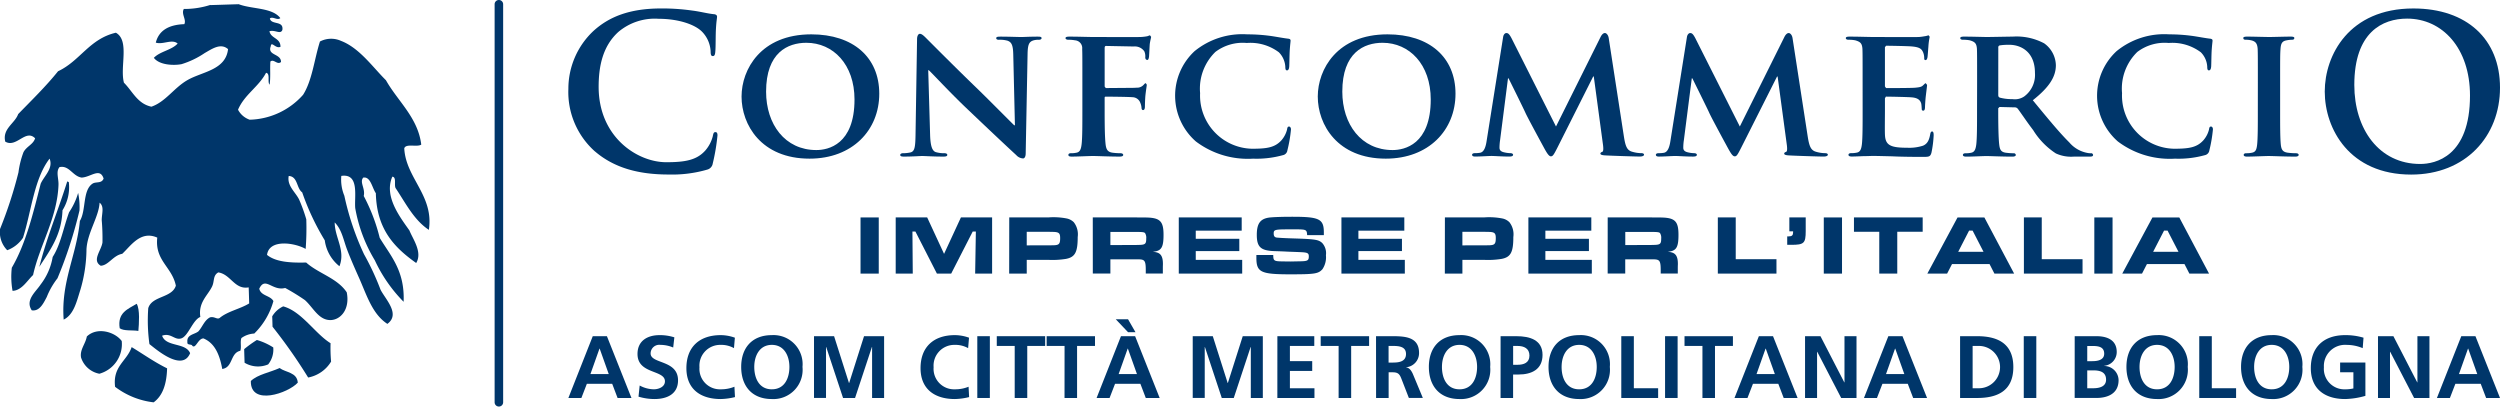
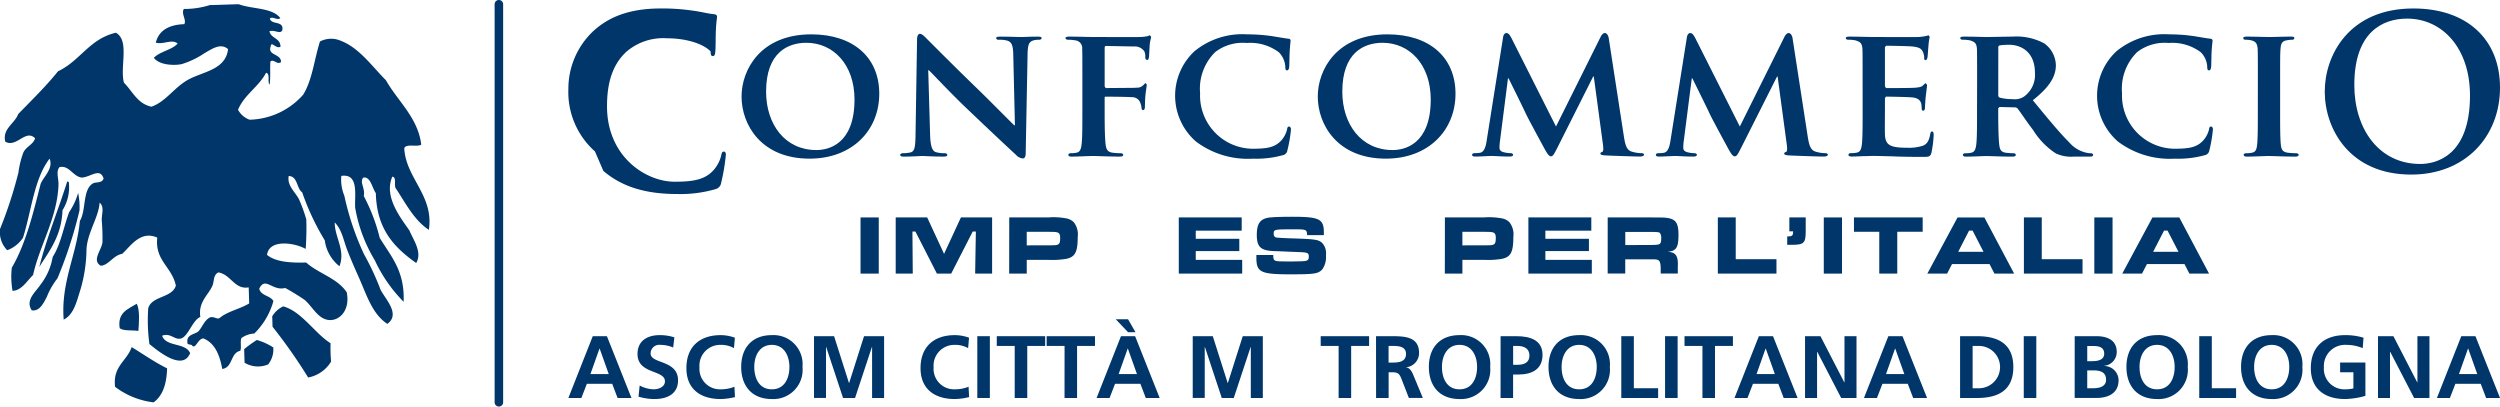
<svg xmlns="http://www.w3.org/2000/svg" width="300.29" height="48.833" viewBox="0 0 300.29 48.833">
  <defs>
    <style>.a,.b{fill:#00366a;}.a{fill-rule:evenodd;}</style>
  </defs>
  <g transform="translate(0 0.506)">
    <path class="a" d="M19.506,50.758c1.245-1.965,2.679-3.767,2.785-6.8a5.235,5.235,0,0,0,.761-3.382l-.19-.09c-1.083,3.46-2.438,6.669-3.356,10.274m3.568-6.538c-.655,1.782-1,3.853-1.962,5.343a7.436,7.436,0,0,1-1.448,3.309c-.57.872-1.889,1.874-1.062,3.1.957.151,1.427-.9,1.8-1.6a9.135,9.135,0,0,1,1.288-2.248,52.218,52.218,0,0,0,2.642-8.143,8.347,8.347,0,0,0-.161-2.112,8.165,8.165,0,0,1-1.1,2.343" transform="translate(-14.785 -19.205)" />
    <path class="a" d="M39.377,14.953c1.138-.032,2.278-.073,3.406-.106,1.62.613,4.025.384,5,1.669-.361.323-.9-.246-1.255.04.151.82,1.678.215,1.5,1.384-.234.576-.849-.046-1.552.15.174.9,1.327.784,1.327,1.872-.591.283-1.088-.751-1.173-.054-.43,1.123,1.251.852,1.234,1.879-.45.4-.856-.409-1.274-.056-.067.9.045,1.961-.1,2.78-.287-.323.118-1.365-.424-1.423-.893,1.7-2.6,2.616-3.364,4.432a2.5,2.5,0,0,0,1.4,1.2,8.863,8.863,0,0,0,6.414-2.992c1.1-1.735,1.346-4.267,2.026-6.4a2.887,2.887,0,0,1,2.532-.076c2.231.853,3.862,3.225,5.393,4.723,1.416,2.52,3.844,4.488,4.244,7.736-.486.334-1.864-.168-2.041.453.186,3.578,3.586,5.674,2.953,9.788-1.782-1.179-2.767-3.173-3.954-4.96-.282-.345.126-1.38-.432-1.429-1.037,2.356.925,4.857,2.054,6.463.393,1.011,1.6,2.6.81,3.906-2.546-1.81-4.749-3.985-4.844-8.385-.448-.627-.629-2.035-1.517-1.871-.472.566.274,1.289.062,2.205a21.835,21.835,0,0,1,1.918,5.028c1.316,2.185,3.03,3.948,2.872,7.682a17.636,17.636,0,0,1-3.459-4.983,18.187,18.187,0,0,1-2.351-6.253c-.134-1.351.545-4.22-1.674-3.885a5.044,5.044,0,0,0,.365,2.385,32.738,32.738,0,0,0,2.366,7.03,31.214,31.214,0,0,1,1.978,4.247c.589,1.164,2.425,2.932.824,4.113-1.876-1.217-2.527-3.619-3.5-5.743-.473-1.065-.948-2.141-1.357-3.224-.42-1.121-.624-2.382-1.47-3.219,0,1.81,1.321,3.338.57,5.262a4.776,4.776,0,0,1-1.762-3.11,29.669,29.669,0,0,1-2.713-5.764c-.7-.495-.51-1.909-1.618-1.97-.226,1.191.807,1.925,1.255,2.845a19.616,19.616,0,0,1,.855,2.366,32.516,32.516,0,0,1-.076,3.555c-1.226-.715-4.372-1.262-4.64.715,1.034.852,2.789.964,4.7.916,1.487,1.332,3.743,1.869,4.876,3.583.406,2.035-.734,3.3-1.936,3.33-1.434.025-2.072-1.484-3.09-2.4a25.473,25.473,0,0,0-2.37-1.457c-1.559.409-2.391-1.441-3.113.089.2.882,1.321.791,1.7,1.487a8.737,8.737,0,0,1-2.3,3.9,2.881,2.881,0,0,0-1.536.535c-.186.382.022,1.14-.141,1.536-1.228.265-.86,1.995-2.168,2.182-.309-1.684-.878-3.1-2.261-3.67-.657.017-.912,1.264-1.326.9-.083-.268-.66-.033-.6-.452-.1-.925.831-.9,1.318-1.29.493-.536.711-1.327,1.4-1.687.533-.142.849.3,1.166.068.956-.8,2.458-1.077,3.538-1.742-.019-.637-.034-1.277-.06-1.926-1.7.3-2.137-1.563-3.647-1.8-.659.362-.451,1.037-.73,1.651-.5,1.1-1.7,1.92-1.429,3.7-.9.349-1.436,2.253-2.251,2.561s-1.269-.7-2.342-.309c.472,1.386,2.823.792,3.365,2.1-.928,2.278-4.064-.443-4.888-1.092a20.752,20.752,0,0,1-.142-4.316c.456-1.5,2.851-1.206,3.316-2.7-.458-2.266-2.543-3-2.232-5.773-2.018-.9-3.2,1.024-4.211,1.947-1.1.193-1.64,1.388-2.579,1.431-1.087-.644.061-1.813.207-2.794a25.357,25.357,0,0,0-.089-2.683c0-.782.34-1.629-.258-2.1-.081,1.694-1.471,3.6-1.573,5.611a17.606,17.606,0,0,1-.724,4.825c-.44,1.373-.777,3.009-2.015,3.613-.347-4.521,1.552-7.727,1.947-11.856.764-1.269.305-3.647,1.505-4.466.407-.287,1.107.017,1.344-.623-.436-1.356-1.526-.177-2.627-.115-1.087-.144-1.494-1.516-2.67-1.257-.456.536-.095,1.35-.122,2.127-.138,3.955-2.276,7.288-3.053,10.835-.726.687-1.367,1.861-2.465,1.9a9.462,9.462,0,0,1-.089-2.782c1.683-2.869,2.554-6.5,3.467-10.086.407-.923,1.549-1.849,1.07-3.012-1.868,2.425-2.178,6.3-3.194,9.5a3.882,3.882,0,0,1-1.894,1.5,3.093,3.093,0,0,1-.861-2.556,51.352,51.352,0,0,0,2.21-6.791,10.844,10.844,0,0,1,.6-2.42c.371-.715,1.176-.933,1.4-1.676-1.139-1.162-2.24,1.185-3.585.4-.373-1.557,1.141-2.166,1.551-3.307,1.631-1.682,3.323-3.318,4.79-5.148,2.652-1.238,3.761-3.89,6.945-4.628,1.685.94.459,4.12.97,6.006,1.034,1.028,1.62,2.526,3.3,2.88,1.718-.594,2.714-2.283,4.363-3.215,1.789-1.01,4.555-1.185,4.842-3.7-.894-.789-1.969,0-2.809.473a10.354,10.354,0,0,1-2.776,1.332c-.963.184-2.664.115-3.327-.758.734-.781,2.15-.927,2.858-1.717-.681-.586-1.764.167-2.625-.111.368-1.459,1.555-2.151,3.427-2.218.276-.559-.4-1.213-.061-1.825a10.27,10.27,0,0,0,3.186-.486" transform="translate(-14.111 -14.847)" />
    <path class="a" d="M33.252,58.2c.407.683.271,2.4.2,3.26-.732-.121-1.737.037-2.242-.322-.3-1.878.987-2.3,2.037-2.937" transform="translate(-16.832 -22.216)" />
    <path class="a" d="M60.024,63a18.316,18.316,0,0,0,.062,2.205,4.108,4.108,0,0,1-2.755,1.914,62.533,62.533,0,0,0-4.278-6.1c-.012-.422-.022-.833-.039-1.247a3.03,3.03,0,0,1,1.321-1.2c2.226.608,3.817,3.27,5.688,4.427" transform="translate(-20.317 -22.279)" />
-     <path class="a" d="M30.575,63.346a3.689,3.689,0,0,1-2.687,3.929,2.868,2.868,0,0,1-2.2-1.952c-.166-.951.535-1.62.694-2.521,1.223-1.181,3.359-.577,4.194.544" transform="translate(-15.953 -22.889)" />
    <path class="a" d="M52.5,64.332a2.835,2.835,0,0,1-.612,2.038,3.121,3.121,0,0,1-2.832-.2c-.017-.547-.037-1.092-.049-1.633a14.253,14.253,0,0,1,1.526-1.1,7.579,7.579,0,0,1,1.967.895" transform="translate(-19.678 -23.106)" />
    <path class="a" d="M36.8,67.018c-.051,1.819-.493,3.267-1.615,4.084a9.419,9.419,0,0,1-4.631-1.863c-.308-2.488,1.425-3.085,1.988-4.772,1.416.857,2.741,1.809,4.258,2.551" transform="translate(-16.729 -23.281)" />
-     <path class="a" d="M55.6,69.249c-1.133,1.262-5.716,2.852-5.64-.2.851-.8,2.31-1.023,3.45-1.555.751.556,2.1.5,2.189,1.758" transform="translate(-19.83 -23.795)" />
  </g>
  <path class="b" d="M85.313,14.743H84.8v47.82a.51.51,0,0,0,.15.358.515.515,0,0,0,.724,0,.51.51,0,0,0,.15-.358V14.743a.508.508,0,0,0-.15-.358.515.515,0,0,0-.724,0,.508.508,0,0,0-.15.358h0v47.82a.51.51,0,0,0,.15.358.515.515,0,0,0,.724,0,.51.51,0,0,0,.15-.358V14.743a.508.508,0,0,0-.15-.358.515.515,0,0,0-.724,0,.508.508,0,0,0-.15.358Z" transform="translate(-25.388 -14.237)" />
  <g transform="translate(68.271 1.017)">
-     <path class="b" d="M98.534,32.636A9.536,9.536,0,0,1,95.34,25.13a9.507,9.507,0,0,1,3.015-6.97c1.854-1.68,4.3-2.7,8.141-2.7a25.636,25.636,0,0,1,3.737.255c.981.125,1.8.356,2.578.433.282.022.387.152.387.3,0,.205-.078.508-.129,1.4-.052.839-.024,2.238-.076,2.747-.026.38-.077.586-.311.586-.205,0-.256-.206-.256-.56a3.618,3.618,0,0,0-1.006-2.342c-.849-.891-2.86-1.576-5.231-1.576a6.777,6.777,0,0,0-4.843,1.576c-1.882,1.706-2.371,4.124-2.371,6.593,0,6.056,4.662,9.058,8.119,9.058,2.29,0,3.682-.256,4.711-1.426a4.2,4.2,0,0,0,.877-1.677c.077-.408.129-.512.335-.512.182,0,.233.178.233.386a23.93,23.93,0,0,1-.568,3.38.9.9,0,0,1-.67.739,15.078,15.078,0,0,1-4.636.587c-3.532,0-6.5-.764-8.841-2.776" transform="translate(-95.34 -15.462)" />
+     <path class="b" d="M98.534,32.636A9.536,9.536,0,0,1,95.34,25.13a9.507,9.507,0,0,1,3.015-6.97c1.854-1.68,4.3-2.7,8.141-2.7a25.636,25.636,0,0,1,3.737.255c.981.125,1.8.356,2.578.433.282.022.387.152.387.3,0,.205-.078.508-.129,1.4-.052.839-.024,2.238-.076,2.747-.026.38-.077.586-.311.586-.205,0-.256-.206-.256-.56c-.849-.891-2.86-1.576-5.231-1.576a6.777,6.777,0,0,0-4.843,1.576c-1.882,1.706-2.371,4.124-2.371,6.593,0,6.056,4.662,9.058,8.119,9.058,2.29,0,3.682-.256,4.711-1.426a4.2,4.2,0,0,0,.877-1.677c.077-.408.129-.512.335-.512.182,0,.233.178.233.386a23.93,23.93,0,0,1-.568,3.38.9.9,0,0,1-.67.739,15.078,15.078,0,0,1-4.636.587c-3.532,0-6.5-.764-8.841-2.776" transform="translate(-95.34 -15.462)" />
    <path class="b" d="M120.09,26.673c0-3.25,2.314-7.467,8.373-7.467,5.037,0,8.168,2.759,8.168,7.131s-3.221,7.8-8.374,7.8c-5.809,0-8.168-4.079-8.168-7.462m13.568.357c0-4.212-2.562-6.812-5.785-6.812-2.224,0-4.835,1.165-4.835,5.868,0,3.925,2.269,7.017,6.037,7.017,1.407,0,4.583-.65,4.583-6.073" transform="translate(-99.288 -16.098)" />
    <path class="b" d="M146.356,31.275c.045,1.479.3,1.926.677,2.063a3.543,3.543,0,0,0,1.048.134c.227,0,.34.089.34.2,0,.16-.182.205-.453.205-1.294,0-2.224-.071-2.589-.071-.182,0-1.135.071-2.156.071-.271,0-.456-.025-.456-.205,0-.11.14-.2.32-.2a4.056,4.056,0,0,0,.907-.094c.524-.131.593-.647.614-2.3l.18-11.3c0-.379.137-.647.341-.647.25,0,.524.288.862.626.25.247,3.245,3.272,6.151,6.072,1.36,1.322,4.016,4.012,4.311,4.283h.091l-.2-8.473c-.024-1.165-.207-1.5-.682-1.68a3.368,3.368,0,0,0-1.044-.113c-.25,0-.319-.09-.319-.2,0-.157.205-.178.5-.178,1.045,0,2.11.047,2.542.047.225,0,.972-.047,1.949-.047.272,0,.454.022.454.178,0,.113-.114.2-.338.2a2.047,2.047,0,0,0-.614.067c-.543.159-.7.491-.727,1.568l-.228,12.011c0,.427-.158.607-.317.607a1.18,1.18,0,0,1-.816-.4c-1.247-1.145-3.744-3.5-5.831-5.49-2.182-2.066-4.29-4.373-4.677-4.708h-.066Z" transform="translate(-102.906 -16.085)" />
    <path class="b" d="M171.091,28.444c0,1.836.024,3.182.113,3.987.067.561.206.918.8,1.009a6.979,6.979,0,0,0,.974.068c.249,0,.343.111.343.2,0,.134-.137.205-.434.205-1.271,0-2.678-.071-3.2-.071s-1.794.071-2.54.071c-.276,0-.412-.045-.412-.205,0-.088.067-.2.3-.2a2.929,2.929,0,0,0,.7-.068c.408-.091.521-.448.589-1.009.091-.8.091-2.218.091-4.055V25.015c0-2.893,0-3.431-.022-4.036a.931.931,0,0,0-.862-1.032,4.051,4.051,0,0,0-.8-.066c-.18,0-.34-.068-.34-.2s.16-.179.476-.179c1.021,0,2.294.047,2.86.047.771,0,5.2.018,5.675,0a5.749,5.749,0,0,0,.815-.093l.316-.114.138.182c0,.134-.087.359-.159.855-.022.2-.068,1.319-.091,1.542-.024.16-.068.382-.2.382s-.25-.088-.25-.313a1.491,1.491,0,0,0-.113-.718,1.381,1.381,0,0,0-1.27-.584l-3.315-.065c-.113,0-.181.046-.181.268V25.5l.136.181,2.792-.022c.34,0,.614,0,.909-.023a1.047,1.047,0,0,0,.837-.335c.116-.117.161-.2.272-.2l.114.178c0,.115-.092.627-.158,1.231-.046.382-.067,1.26-.067,1.391,0,.157-.025.425-.229.425-.113,0-.179-.131-.179-.268a1.807,1.807,0,0,0-.137-.584,1.021,1.021,0,0,0-.956-.694c-.5-.047-2.859-.067-3.2-.067-.091,0-.136.02-.136.155Z" transform="translate(-106.676 -16.121)" />
    <path class="b" d="M184.549,32.074a7.3,7.3,0,0,1-.159-10.848,9.076,9.076,0,0,1,6.331-2.019,20.577,20.577,0,0,1,2.906.205c.75.114,1.408.245,2,.314.227.022.294.11.294.223,0,.156-.043.38-.09,1.056-.046.628-.046,1.678-.069,2.058-.021.271-.09.471-.271.471-.159,0-.2-.156-.2-.4a2.681,2.681,0,0,0-.773-1.77,5.694,5.694,0,0,0-3.857-1.121,5.431,5.431,0,0,0-3.77,1.075,6.149,6.149,0,0,0-1.836,4.954,6.386,6.386,0,0,0,6.217,6.675c1.773,0,2.748-.131,3.544-1.006a3.122,3.122,0,0,0,.678-1.276c.044-.295.092-.383.25-.383.137,0,.226.178.226.338a16.3,16.3,0,0,1-.433,2.53.668.668,0,0,1-.52.564,11.866,11.866,0,0,1-3.608.425,10.349,10.349,0,0,1-6.855-2.061" transform="translate(-109.174 -16.098)" />
    <path class="b" d="M202.441,26.673c0-3.25,2.312-7.467,8.373-7.467,5.039,0,8.17,2.759,8.17,7.131s-3.223,7.8-8.373,7.8c-5.809,0-8.17-4.079-8.17-7.462m13.569.357c0-4.212-2.562-6.812-5.786-6.812-2.225,0-4.836,1.165-4.836,5.868,0,3.925,2.271,7.017,6.04,7.017,1.405,0,4.582-.65,4.582-6.073" transform="translate(-112.426 -16.098)" />
    <path class="b" d="M228.222,19.511c.041-.311.226-.491.384-.491.205,0,.341.091.615.6l5.353,10.624,5.356-10.756c.159-.314.343-.471.523-.471.156,0,.387.2.453.6l1.815,11.769c.182,1.185.361,1.7.972,1.881a3.971,3.971,0,0,0,1.137.178c.182,0,.318.071.318.182,0,.154-.229.225-.522.225-.5,0-3.334-.09-4.13-.137-.474-.022-.589-.113-.589-.222,0-.091.092-.16.225-.205.113-.043.159-.266.092-.809l-1.111-8.243h-.071l-4.283,8.516c-.453.895-.568,1.075-.8,1.075s-.473-.382-.791-.961c-.476-.877-2.063-3.791-2.294-4.328-.159-.358-1.336-2.753-2-4.08h-.066l-.952,7.442a6.4,6.4,0,0,0-.069.9c0,.359.271.491.611.559a3.431,3.431,0,0,0,.707.088c.182,0,.315.091.315.182,0,.178-.182.225-.476.225-.838,0-1.75-.071-2.11-.071-.384,0-1.339.071-1.974.071-.207,0-.363-.047-.363-.225,0-.09.115-.182.317-.182a3.775,3.775,0,0,0,.613-.043c.547-.069.727-.83.819-1.456Z" transform="translate(-115.945 -16.067)" />
    <path class="b" d="M254.492,19.511c.045-.311.23-.491.389-.491.2,0,.338.091.612.6l5.354,10.624L266.2,19.491c.161-.314.344-.471.52-.471.161,0,.393.2.458.6l1.815,11.769c.182,1.185.366,1.7.976,1.881a3.951,3.951,0,0,0,1.136.178c.179,0,.314.071.314.182,0,.154-.224.225-.519.225-.5,0-3.337-.09-4.13-.137-.476-.022-.593-.113-.593-.222,0-.091.09-.16.228-.205.112-.043.159-.266.092-.809l-1.111-8.243h-.066l-4.292,8.516c-.453.895-.566,1.075-.793,1.075-.248,0-.477-.382-.8-.961-.477-.877-2.062-3.791-2.289-4.328-.161-.358-1.341-2.753-2-4.08h-.069l-.953,7.442a6.037,6.037,0,0,0-.069.9c0,.359.274.491.61.559a3.482,3.482,0,0,0,.708.088c.179,0,.314.091.314.182,0,.178-.178.225-.476.225-.84,0-1.746-.071-2.112-.071-.384,0-1.339.071-1.971.071-.208,0-.364-.047-.364-.225,0-.09.11-.182.318-.182a3.768,3.768,0,0,0,.611-.043c.546-.069.728-.83.822-1.456Z" transform="translate(-120.137 -16.067)" />
    <path class="b" d="M279.923,25.015c0-2.893,0-3.429-.02-4.036-.046-.65-.229-.849-.863-1.032a3.975,3.975,0,0,0-.791-.067c-.208,0-.343-.066-.343-.2s.158-.178.453-.178c1.045,0,2.315.047,2.88.047.64,0,5.065.019,5.449,0,.364-.027.678-.094.842-.116l.318-.09.135.179a7.827,7.827,0,0,0-.161,1.234c-.024.2-.07,1.032-.111,1.256-.025.089-.071.311-.228.311-.135,0-.161-.087-.161-.243a1.8,1.8,0,0,0-.135-.7c-.159-.335-.318-.605-1.314-.693-.343-.047-2.727-.089-3.134-.089l-.135.177v4.709l.135.2c.456,0,3.042,0,3.5-.045.476-.042.771-.089.95-.29.161-.135.228-.247.318-.247l.158.2c0,.112-.041.425-.158,1.391-.044.382-.09,1.143-.09,1.277,0,.155-.023.425-.205.425-.133,0-.182-.068-.182-.155-.02-.2-.02-.452-.067-.7-.113-.38-.366-.672-1.114-.739-.363-.045-2.626-.09-3.132-.09l-.112.2v1.526c0,.647-.024,2.259,0,2.821.045,1.3.656,1.593,2.7,1.593a5.348,5.348,0,0,0,1.884-.251c.5-.222.727-.622.86-1.408.046-.2.092-.294.23-.294.159,0,.179.248.179.45a12.945,12.945,0,0,1-.268,2.107c-.141.493-.323.493-1.067.493-1.5,0-2.7-.02-3.677-.068-.977-.02-1.723-.046-2.312-.046-.228,0-.66.026-1.14.026-.476.02-.975.045-1.384.045-.249,0-.384-.071-.384-.205,0-.088.066-.2.318-.2a3.112,3.112,0,0,0,.705-.068c.408-.091.521-.448.59-1.007.087-.807.087-2.311.087-4.058Z" transform="translate(-124.465 -16.121)" />
    <path class="b" d="M296.287,25.048c0-2.893,0-3.431-.02-4.036-.046-.65-.23-.851-.862-1.032a3.893,3.893,0,0,0-.8-.067c-.205,0-.34-.066-.34-.2s.161-.178.453-.178c1.047,0,2.315.046,2.721.046.682,0,2.5-.046,3.114-.046a7.073,7.073,0,0,1,3.786.806,3.322,3.322,0,0,1,1.409,2.622c0,1.414-.816,2.669-2.771,4.217,1.773,2.151,3.181,3.875,4.384,5.063a3.738,3.738,0,0,0,2.13,1.254,1.87,1.87,0,0,0,.477.046.232.232,0,0,1,.25.2c0,.16-.134.205-.384.205h-1.91a4.366,4.366,0,0,1-2.176-.382,8.948,8.948,0,0,1-2.727-2.8c-.793-1.029-1.63-2.309-1.878-2.6a.465.465,0,0,0-.364-.133l-1.8-.046-.155.155v.271c0,1.772.028,3.251.115,4.056.066.561.161.918.771,1.009a7.559,7.559,0,0,0,.978.068.231.231,0,0,1,.248.2c0,.134-.159.205-.41.205-1.157,0-2.811-.071-3.111-.071-.384,0-1.652.071-2.447.071-.251,0-.387-.071-.387-.205,0-.088.069-.2.317-.2a2.933,2.933,0,0,0,.7-.068c.407-.091.52-.448.592-1.009.089-.8.089-2.31.089-4.056Zm2.541,1.476c0,.205.046.272.182.339a5.548,5.548,0,0,0,1.52.18,2.011,2.011,0,0,0,1.406-.314,3.215,3.215,0,0,0,1.3-2.825c0-2.689-1.862-3.385-3.042-3.385a7,7,0,0,0-1.18.069.232.232,0,0,0-.182.267Z" transform="translate(-127.076 -16.154)" />
    <path class="b" d="M316.312,32.074a7.293,7.293,0,0,1-.156-10.848,9.05,9.05,0,0,1,6.329-2.019,20.528,20.528,0,0,1,2.9.205c.751.114,1.408.245,2,.314.225.022.3.11.3.223,0,.156-.046.38-.095,1.056-.046.628-.046,1.678-.069,2.058-.023.271-.09.471-.272.471-.158,0-.2-.156-.2-.4a2.651,2.651,0,0,0-.768-1.77,5.7,5.7,0,0,0-3.859-1.121,5.434,5.434,0,0,0-3.771,1.075,6.147,6.147,0,0,0-1.836,4.954,6.387,6.387,0,0,0,6.223,6.675c1.766,0,2.742-.131,3.538-1.006a3.089,3.089,0,0,0,.677-1.276c.047-.295.093-.383.249-.383s.229.178.229.338a16.875,16.875,0,0,1-.43,2.53.678.678,0,0,1-.52.564,11.877,11.877,0,0,1-3.61.425,10.35,10.35,0,0,1-6.854-2.061" transform="translate(-130.194 -16.098)" />
    <path class="b" d="M336.463,25.048c0-2.893,0-3.429-.023-4.036-.046-.65-.249-.872-.679-1.007a2.669,2.669,0,0,0-.732-.092c-.2,0-.313-.042-.313-.223,0-.109.157-.156.474-.156.747,0,2.112.047,2.68.047.5,0,1.788-.047,2.558-.047.251,0,.414.047.414.156,0,.182-.117.223-.319.223a3.18,3.18,0,0,0-.592.067c-.543.089-.7.359-.747,1.032-.046.608-.046,1.143-.046,4.036v3.36c0,1.838,0,3.36.089,4.167.07.516.208.807.8.9a7.822,7.822,0,0,0,1.025.068c.224,0,.314.111.314.2,0,.134-.161.205-.387.205-1.319,0-2.679-.071-3.221-.071-.454,0-1.819.071-2.612.071-.248,0-.384-.071-.384-.205,0-.088.066-.2.315-.2a3.04,3.04,0,0,0,.7-.068c.412-.091.524-.359.594-.918.089-.787.089-2.309.089-4.147Z" transform="translate(-133.529 -16.154)" />
    <path class="b" d="M346.354,25.438c0-4.353,2.908-9.976,10.643-9.976,6.414,0,10.408,3.686,10.408,9.515s-4.124,10.438-10.669,10.438c-7.394,0-10.382-5.475-10.382-9.977m17.446.481c0-5.7-3.326-9.237-7.553-9.237-2.963,0-6.342,1.629-6.342,7.966,0,5.292,2.965,9.493,7.915,9.493,1.8,0,5.981-.867,5.981-8.221" transform="translate(-135.385 -15.462)" />
    <rect class="b" width="2.189" height="6.746" transform="translate(35.092 25.101)" />
    <path class="b" d="M145.9,45.7l2.029,4.38,2.025-4.38H153.7v6.746h-2.037l.085-5.047h-.379l-2.583,5.047h-1.718L144.489,47.4h-.359l.04,5.047H142.12V45.7Z" transform="translate(-102.803 -20.602)" />
    <path class="b" d="M158.346,45.7h4.7a8.261,8.261,0,0,1,2.224.131,1.688,1.688,0,0,1,.828.447,2.369,2.369,0,0,1,.471,1.778c0,1.828-.318,2.417-1.414,2.627a10.161,10.161,0,0,1-2.087.116h-2.621V52.45h-2.11Zm4.7,3.357.493-.01c.779,0,.921-.129.921-.87,0-.607-.163-.729-.921-.739l-.493-.01h-2.6v1.629Z" transform="translate(-105.39 -20.602)" />
-     <path class="b" d="M170.285,45.7H175.3l1.2.009c1.844,0,2.284.4,2.284,2.084,0,1.446-.235,1.881-1.1,2.013l-.183.03.183.018c.727.072,1.025.475,1.025,1.419v.07c-.009.242-.009.405-.009.476v.624h-2.05v-.362c0-1.173-.113-1.335-.878-1.345H172.4v1.707h-2.111Zm5,3.317.469-.012c.841-.011.952-.109.952-.776a1.028,1.028,0,0,0-.144-.647c-.123-.121-.316-.139-1.278-.139H172.4v1.575Z" transform="translate(-107.296 -20.602)" />
    <path class="b" d="M190.133,45.7v1.59h-5.518v.978h5.231v1.477h-5.231V50.8h5.579v1.648h-7.618V45.7Z" transform="translate(-109.257 -20.602)" />
    <path class="b" d="M195.692,50.2c.009.708.081.759,1.2.769l.883.011,1.062-.021c.973-.012,1.127-.081,1.127-.6,0-.384-.165-.466-.963-.5-.225-.013-.714-.03-1.484-.058-.613-.032-1.166-.053-1.646-.066-1.673-.05-2.155-.483-2.155-1.949,0-1.414.444-1.983,1.64-2.1.617-.051,1.515-.079,2.635-.079,3.251,0,3.779.262,3.779,1.9v.305h-2.01c-.021-.619-.113-.677-1.085-.693l-.933,0h-.113c-1.741,0-1.884.038-1.884.493,0,.325.115.476.413.5s.757.063,2.086.1c2.5.081,2.9.144,3.339.555a1.828,1.828,0,0,1,.438,1.459,2.571,2.571,0,0,1-.418,1.677c-.492.545-.9.617-3.861.617-3.582,0-4.076-.256-4.076-2.013V50.2Z" transform="translate(-111.026 -20.586)" />
-     <path class="b" d="M213.376,45.7v1.59h-5.515v.978h5.231v1.477h-5.231V50.8h5.576v1.648h-7.614V45.7Z" transform="translate(-112.966 -20.602)" />
    <path class="b" d="M220.608,45.7h4.7a8.245,8.245,0,0,1,2.222.131,1.667,1.667,0,0,1,.827.447,2.358,2.358,0,0,1,.471,1.778c0,1.828-.314,2.417-1.414,2.627a10.135,10.135,0,0,1-2.086.116H222.71V52.45H220.6Zm4.7,3.357.492-.01c.777,0,.919-.129.919-.87,0-.607-.161-.729-.919-.739l-.492-.01h-2.6v1.629Z" transform="translate(-115.323 -20.602)" />
    <path class="b" d="M240.1,45.7v1.59h-5.518v.978h5.231v1.477h-5.231V50.8h5.579v1.648h-7.619V45.7Z" transform="translate(-117.229 -20.602)" />
    <path class="b" d="M243.875,45.7h5.02l1.2.009c1.841,0,2.282.4,2.282,2.084,0,1.446-.238,1.881-1.1,2.013l-.185.03.185.018c.73.072,1.027.475,1.027,1.419v.07c-.011.242-.011.405-.011.476v.624h-2.051v-.362c0-1.173-.113-1.335-.881-1.345h-3.38v1.707h-2.11Zm5,3.317.471-.012c.843-.011.956-.109.956-.776a1.045,1.045,0,0,0-.144-.647c-.122-.121-.323-.139-1.283-.139h-2.888v1.575Z" transform="translate(-119.036 -20.602)" />
    <path class="b" d="M261.766,45.7V50.72h4.893v1.729h-7.043V45.7Z" transform="translate(-121.548 -20.602)" />
    <path class="b" d="M271.753,45.7v1.64c0,1.464-.2,1.653-1.733,1.653-.179,0-.284,0-.489-.007V47.979h.185c.388,0,.522-.134.522-.5v-.109h-.451V45.7Z" transform="translate(-123.129 -20.602)" />
    <rect class="b" width="2.19" height="6.746" transform="translate(150.795 25.101)" />
    <path class="b" d="M287.324,45.7v1.722h-3.052v5.024h-2.161V47.425H279.07V45.7Z" transform="translate(-124.651 -20.602)" />
    <path class="b" d="M297.031,51.307H292.52l-.587,1.14h-2.375l3.627-6.743h3.223l3.574,6.743h-2.368Zm-2.038-4.026h-.418l-1.311,2.549h3.042Z" transform="translate(-126.324 -20.602)" />
    <path class="b" d="M305.5,45.7V50.72h4.9v1.729h-7.044V45.7Z" transform="translate(-128.524 -20.602)" />
    <rect class="b" width="2.189" height="6.746" transform="translate(183.291 25.101)" />
    <path class="b" d="M324.89,51.307h-4.513l-.587,1.14h-2.373l3.625-6.743h3.223l3.574,6.743h-2.363Zm-2.035-4.026h-.418l-1.313,2.549h3.044Z" transform="translate(-130.769 -20.602)" />
  </g>
  <g transform="translate(68.271 38.351)">
    <path class="b" d="M98.269,62.889h1.7l2.95,7.422h-1.669l-.645-1.7H97.559l-.657,1.7H95.34Zm.829,1.488h-.021l-1.088,3.062h2.2Z" transform="translate(-95.34 -60.858)" />
    <path class="b" d="M109.507,64.224a3.936,3.936,0,0,0-1.529-.318,1.04,1.04,0,0,0-1.183,1.031c0,1.286,3.294.744,3.294,3.232,0,1.626-1.3,2.243-2.821,2.243a6.694,6.694,0,0,1-1.927-.287l.14-1.339a3.667,3.667,0,0,0,1.7.457c.571,0,1.335-.287,1.335-.957,0-1.414-3.295-.83-3.295-3.286,0-1.658,1.3-2.264,2.626-2.264a5.709,5.709,0,0,1,1.8.266Z" transform="translate(-96.917 -60.832)" />
    <path class="b" d="M118.042,70.178a7.7,7.7,0,0,1-1.712.234c-2.433,0-4.123-1.2-4.123-3.71,0-2.542,1.572-3.966,4.123-3.966a5.039,5.039,0,0,1,1.7.308l-.107,1.254a3.143,3.143,0,0,0-1.626-.392,2.492,2.492,0,0,0-2.519,2.689,2.459,2.459,0,0,0,2.552,2.648,4.234,4.234,0,0,0,1.647-.31Z" transform="translate(-98.031 -60.832)" />
    <path class="b" d="M123.719,62.736a3.491,3.491,0,0,1,3.682,3.816,3.513,3.513,0,0,1-3.682,3.86c-2.411,0-3.681-1.585-3.681-3.86S121.33,62.736,123.719,62.736Zm0,6.507c1.54,0,2.11-1.35,2.11-2.691,0-1.307-.614-2.646-2.11-2.646s-2.11,1.339-2.11,2.646C121.609,67.893,122.18,69.243,123.719,69.243Z" transform="translate(-99.28 -60.832)" />
    <path class="b" d="M130.444,62.889h2.412l1.788,5.624h.021l1.788-5.624h2.411v7.422h-1.443V64.186H137.4l-2.025,6.125h-1.442l-2.025-6.125-.021.021v6.1h-1.443Z" transform="translate(-100.94 -60.858)" />
    <path class="b" d="M151.506,70.178a7.7,7.7,0,0,1-1.712.234c-2.433,0-4.123-1.2-4.123-3.71,0-2.542,1.572-3.966,4.123-3.966a5.047,5.047,0,0,1,1.7.308l-.108,1.254a3.143,3.143,0,0,0-1.626-.392,2.492,2.492,0,0,0-2.519,2.689,2.459,2.459,0,0,0,2.552,2.648,4.235,4.235,0,0,0,1.647-.31Z" transform="translate(-103.37 -60.832)" />
    <path class="b" d="M153.783,62.889h1.507v7.422h-1.507Z" transform="translate(-104.664 -60.858)" />
    <path class="b" d="M158.718,64.059h-2.153v-1.17h5.813v1.17h-2.152v6.252h-1.508Z" transform="translate(-105.107 -60.858)" />
    <path class="b" d="M165.844,64.059h-2.153v-1.17H169.5v1.17h-2.153v6.252h-1.507Z" transform="translate(-106.244 -60.858)" />
    <path class="b" d="M173.758,62.473h1.7l2.949,7.422h-1.668l-.646-1.7h-3.047l-.656,1.7H170.83Zm1.744-.478h-.893l-1.474-1.553h1.474Zm-.914,1.966h-.021l-1.088,3.062h2.2Z" transform="translate(-107.383 -60.442)" />
    <path class="b" d="M184.569,62.889h2.411l1.788,5.624h.021l1.788-5.624h2.412v7.422h-1.443V64.186h-.021L189.5,70.311h-1.442l-2.025-6.125-.021.021v6.1h-1.443Z" transform="translate(-109.575 -60.858)" />
-     <path class="b" d="M196.668,62.889H201.1v1.17h-2.929v1.829h2.681v1.17h-2.681v2.083h2.95v1.17h-4.457Z" transform="translate(-111.505 -60.858)" />
    <path class="b" d="M205.012,64.059h-2.153v-1.17h5.814v1.17h-2.154v6.252h-1.507Z" transform="translate(-112.493 -60.858)" />
    <path class="b" d="M210.767,62.889h1.625c1.615,0,3.543-.053,3.543,2.01a1.705,1.705,0,0,1-1.551,1.722v.021c.409.032.646.436.8.766l1.206,2.9h-1.679l-.9-2.318c-.216-.554-.409-.765-1.044-.765h-.486v3.084h-1.507Zm1.507,3.169h.5c.743,0,1.594-.107,1.594-1.032,0-.893-.84-.967-1.594-.967h-.5Z" transform="translate(-113.755 -60.858)" />
    <path class="b" d="M222,62.736a3.491,3.491,0,0,1,3.682,3.816A3.514,3.514,0,0,1,222,70.412c-2.411,0-3.682-1.585-3.682-3.86S219.608,62.736,222,62.736Zm0,6.507c1.54,0,2.11-1.35,2.11-2.691,0-1.307-.614-2.646-2.11-2.646s-2.11,1.339-2.11,2.646C219.888,67.893,220.458,69.243,222,69.243Z" transform="translate(-114.959 -60.832)" />
    <path class="b" d="M228.569,62.889h1.905c1.637,0,3.133.467,3.133,2.244,0,1.732-1.282,2.359-2.9,2.359h-.635v2.819h-1.507Zm1.507,3.435h.527c.755,0,1.432-.245,1.432-1.106s-.656-1.158-1.432-1.158h-.527Z" transform="translate(-116.595 -60.858)" />
    <path class="b" d="M239.1,62.736a3.491,3.491,0,0,1,3.682,3.816,3.513,3.513,0,0,1-3.682,3.86c-2.411,0-3.681-1.585-3.681-3.86S236.7,62.736,239.1,62.736Zm0,6.507c1.54,0,2.11-1.35,2.11-2.691,0-1.307-.614-2.646-2.11-2.646s-2.11,1.339-2.11,2.646C236.985,67.893,237.556,69.243,239.1,69.243Z" transform="translate(-117.687 -60.832)" />
    <path class="b" d="M245.819,62.889h1.507v6.252h2.918v1.17h-4.425Z" transform="translate(-119.347 -60.858)" />
    <path class="b" d="M252.074,62.889h1.507v7.422h-1.507Z" transform="translate(-120.344 -60.858)" />
    <path class="b" d="M257.008,64.059h-2.153v-1.17h5.814v1.17h-2.154v6.252h-1.507Z" transform="translate(-120.788 -60.858)" />
    <path class="b" d="M264.924,62.889h1.7l2.951,7.422h-1.668l-.647-1.7h-3.047l-.656,1.7h-1.561Zm.828,1.488h-.021l-1.088,3.062h2.2Z" transform="translate(-121.927 -60.858)" />
    <path class="b" d="M272.08,62.889h1.852l2.864,5.55h.021v-5.55h1.444v7.422h-1.842l-2.874-5.55h-.021v5.55H272.08Z" transform="translate(-123.536 -60.858)" />
    <path class="b" d="M283.429,62.889h1.7l2.951,7.422h-1.669l-.646-1.7h-3.047l-.656,1.7H280.5Zm.829,1.488h-.021l-1.088,3.062h2.2Z" transform="translate(-124.88 -60.858)" />
    <path class="b" d="M294.237,62.889h2.057c2.3,0,4.339.766,4.339,3.712s-2.035,3.71-4.339,3.71h-2.057Zm1.507,6.252h.84a2.542,2.542,0,0,0,0-5.081h-.84Z" transform="translate(-127.071 -60.858)" />
    <path class="b" d="M303.338,62.889h1.507v7.422h-1.507Z" transform="translate(-128.523 -60.858)" />
    <path class="b" d="M310.617,62.889h2.627c.969,0,2.422.276,2.422,1.9a1.665,1.665,0,0,1-1.5,1.658v.021a1.735,1.735,0,0,1,1.723,1.691c0,1.871-1.7,2.148-2.648,2.148h-2.627Zm1.507,3h.614c.635,0,1.422-.138,1.422-.9,0-.862-.764-.925-1.453-.925h-.582Zm0,3.253h.711c.7,0,1.551-.17,1.551-1.031,0-.968-.8-1.116-1.551-1.116h-.711Z" transform="translate(-129.684 -60.858)" />
    <path class="b" d="M321.694,62.736a3.491,3.491,0,0,1,3.682,3.816,3.514,3.514,0,0,1-3.682,3.86c-2.411,0-3.682-1.585-3.682-3.86S319.3,62.736,321.694,62.736Zm0,6.507c1.54,0,2.11-1.35,2.11-2.691,0-1.307-.614-2.646-2.11-2.646s-2.11,1.339-2.11,2.646C319.584,67.893,320.154,69.243,321.694,69.243Z" transform="translate(-130.864 -60.832)" />
    <path class="b" d="M328.418,62.889h1.507v6.252h2.918v1.17h-4.425Z" transform="translate(-132.524 -60.858)" />
    <path class="b" d="M338.073,62.736a3.491,3.491,0,0,1,3.682,3.816,3.513,3.513,0,0,1-3.682,3.86c-2.411,0-3.681-1.585-3.681-3.86S335.683,62.736,338.073,62.736Zm0,6.507c1.54,0,2.11-1.35,2.11-2.691,0-1.307-.614-2.646-2.11-2.646s-2.11,1.339-2.11,2.646C335.963,67.893,336.534,69.243,338.073,69.243Z" transform="translate(-133.477 -60.832)" />
    <path class="b" d="M350.595,64.3a4.983,4.983,0,0,0-1.936-.392,2.542,2.542,0,0,0-2.725,2.689,2.46,2.46,0,0,0,2.552,2.648,4.119,4.119,0,0,0,.99-.107V67.2h-1.594v-1.17h3.036v4a9.631,9.631,0,0,1-2.432.382c-2.434,0-4.124-1.2-4.124-3.71,0-2.542,1.572-3.966,4.124-3.966a7.516,7.516,0,0,1,2.206.308Z" transform="translate(-135.067 -60.832)" />
    <path class="b" d="M353.963,62.889h1.851l2.864,5.55h.021v-5.55h1.444v7.422H358.3l-2.874-5.55h-.021v5.55h-1.442Z" transform="translate(-136.599 -60.858)" />
    <path class="b" d="M365.311,62.889h1.7l2.951,7.422h-1.668l-.647-1.7H364.6l-.656,1.7h-1.561Zm.829,1.488h-.021l-1.088,3.062h2.2Z" transform="translate(-137.942 -60.858)" />
  </g>
</svg>